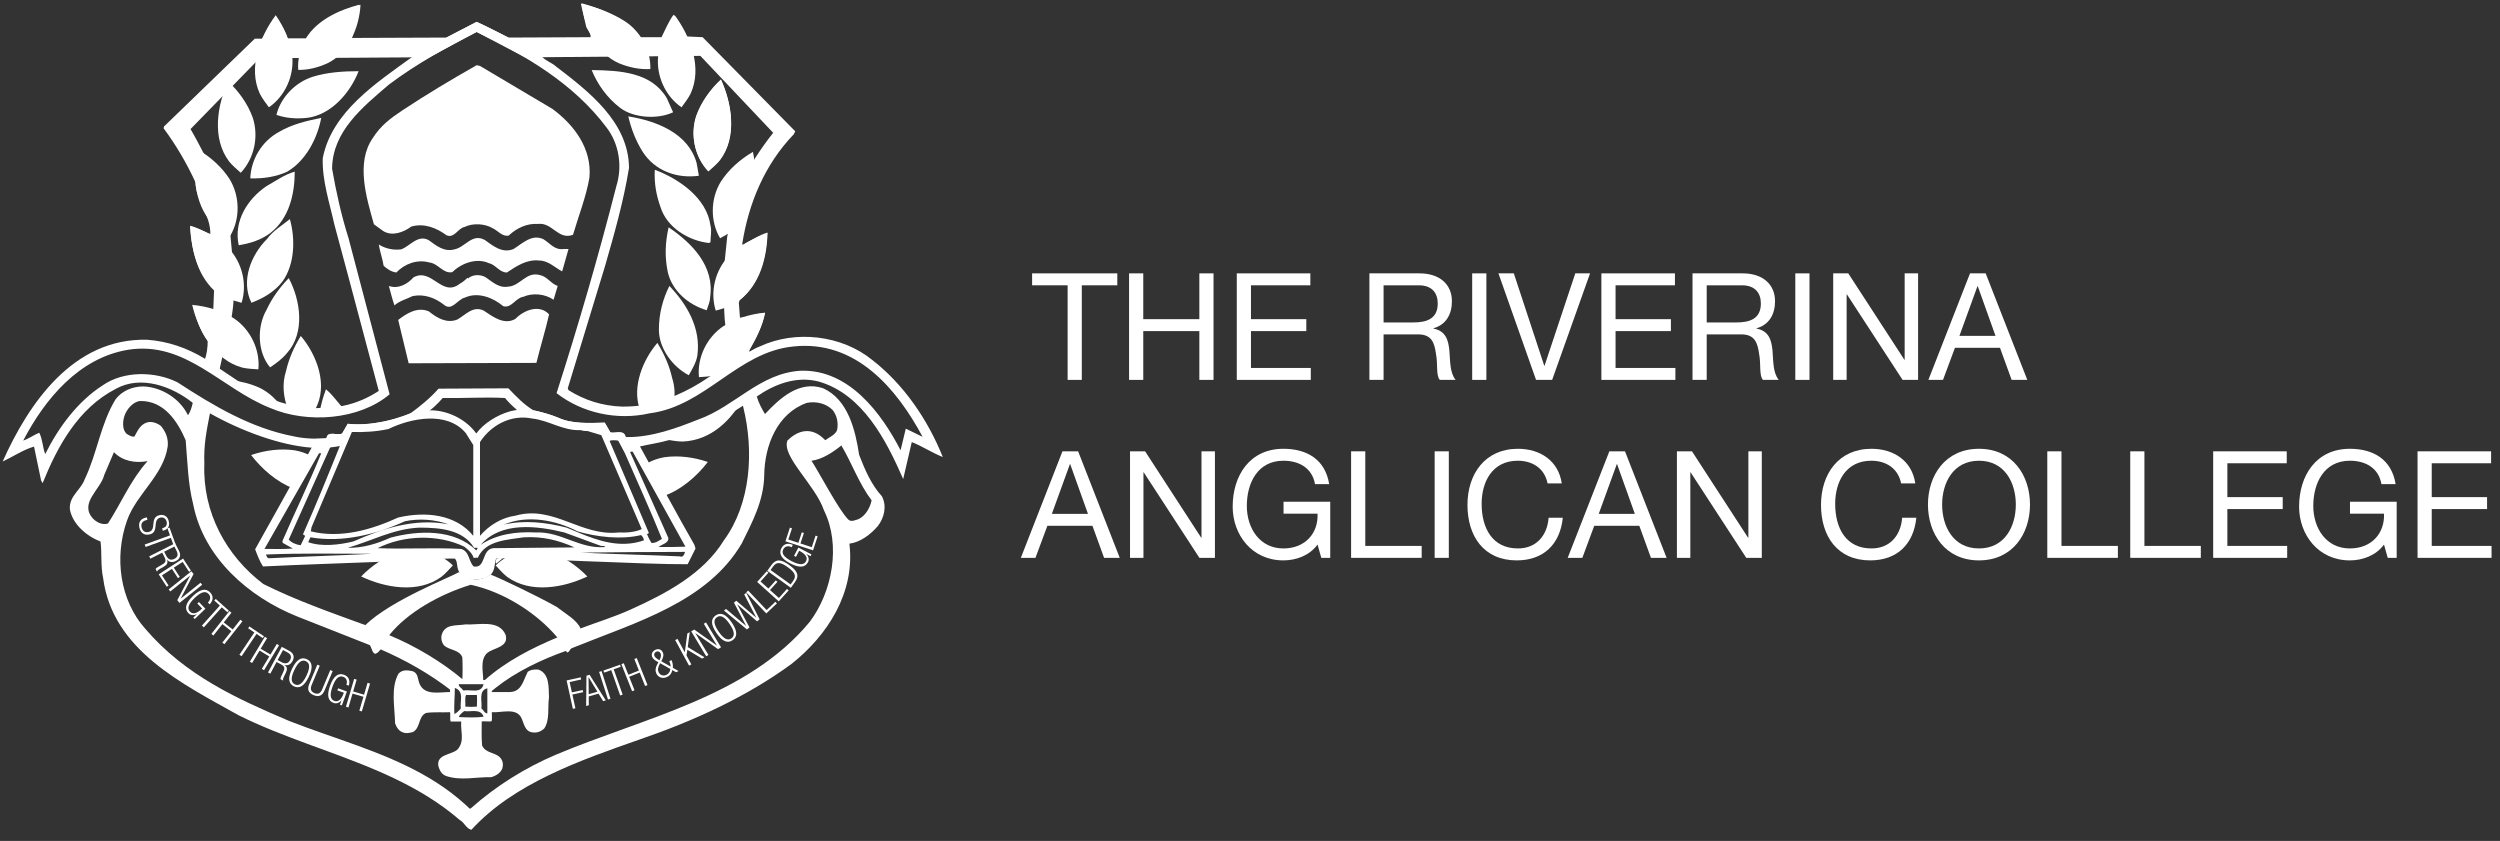
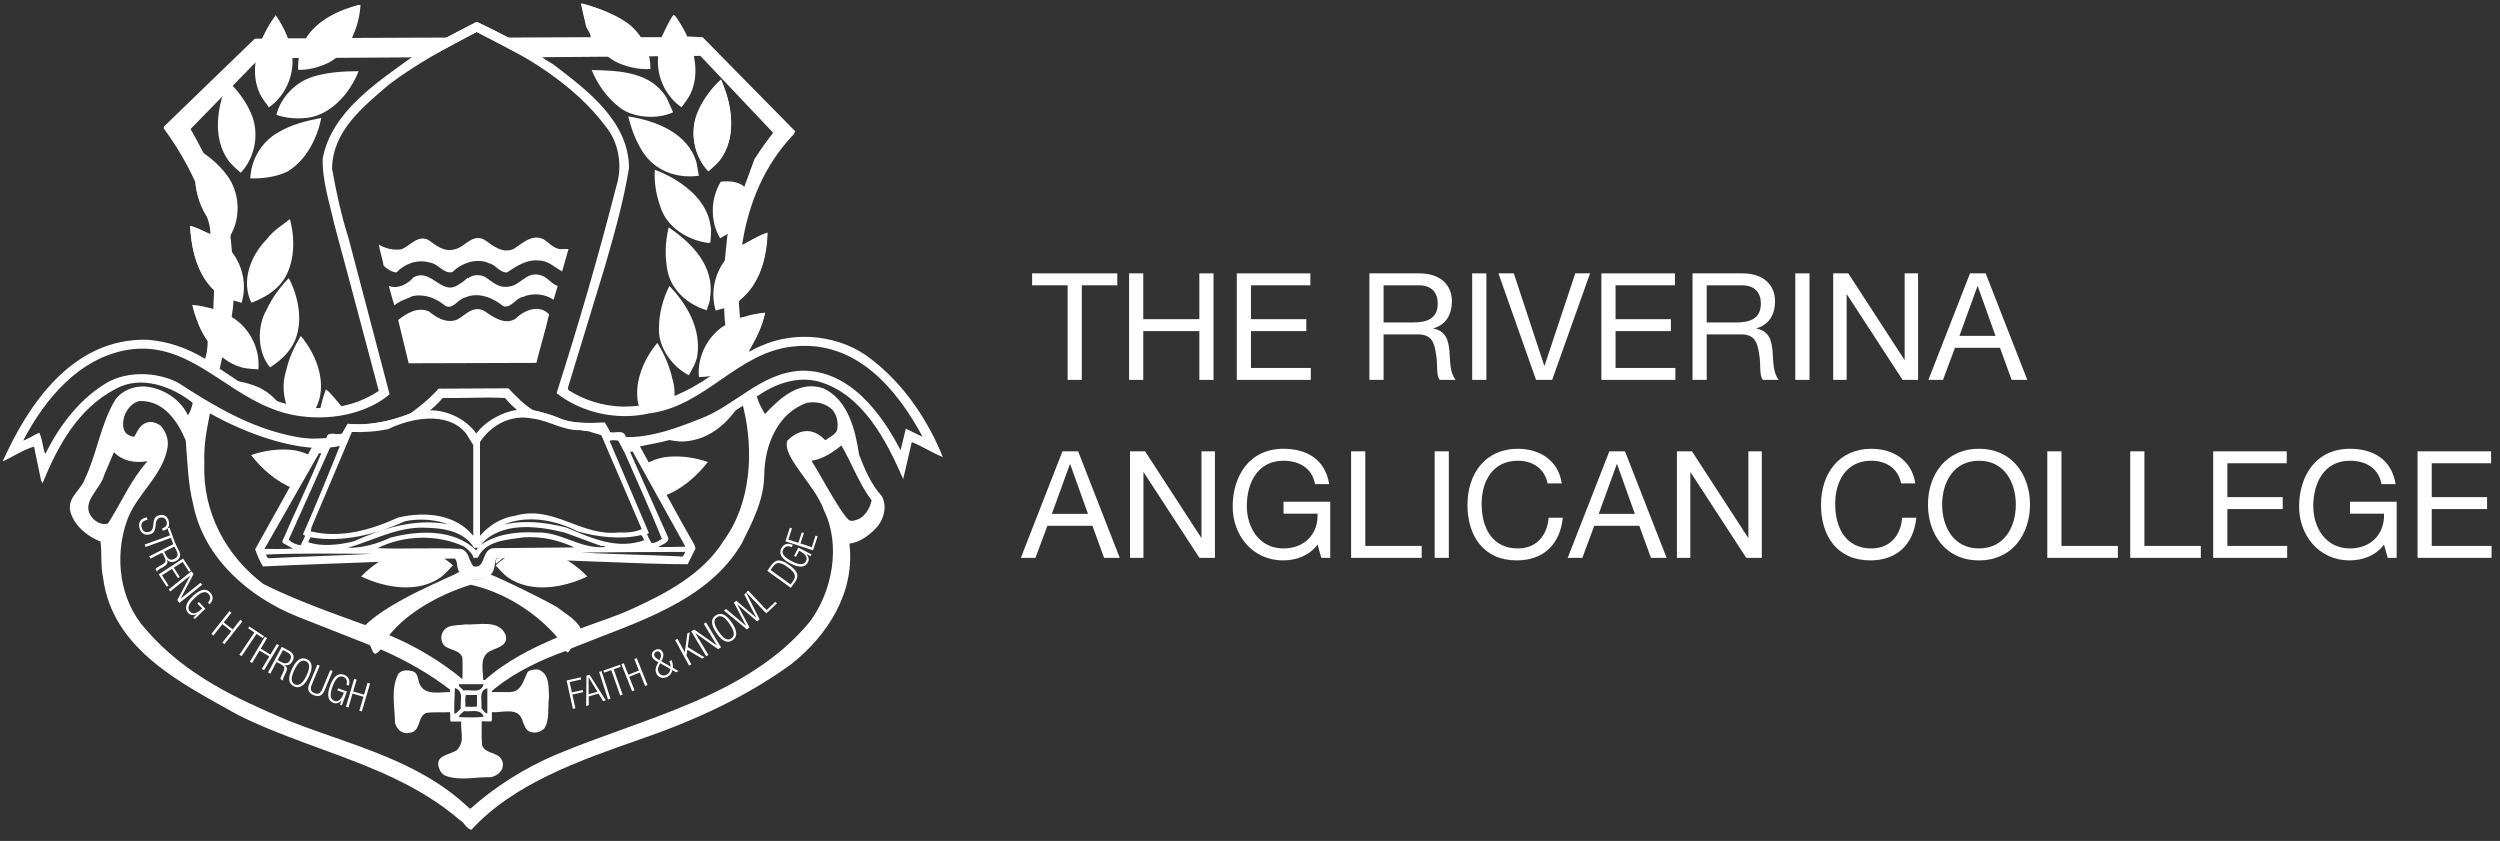
<svg xmlns="http://www.w3.org/2000/svg" width="220px" height="74px" viewBox="0 0 220 74" version="1.1">
  <rect x="0" y="0" width="220" height="74" fill="#333333" stroke="none" />
  <title>footer logo</title>
  <g id="footer-logo" stroke="none" stroke-width="1" fill="none" fill-rule="evenodd">
    <g id="logo-full-colour-copy">
      <g id="TRAC-Crest-White-Copy-2">
        <path d="M72.446,34.171 C74.615,35.156 75.272,37.819 75.602,40.021 C76.095,41.303 76.686,42.682 77.607,43.669 C78.067,44.557 77.804,45.575 77.245,46.299 C76.621,47.022 75.733,47.712 74.747,47.844 C75.272,52.15 72.808,55.928 69.652,58.427 C65.708,61.32 61.008,63.456 56.308,65.067 C51.048,66.908 45.197,68.945 41.484,73.021 C41.023,72.923 40.859,72.363 40.465,72.167 C36.909,69.092 32.568,67.481 28.237,65.895 L27.001,65.441 C24.944,64.682 22.906,63.897 20.973,62.93 C16.109,60.203 9.897,57.211 9.075,50.867 C8.845,49.815 8.976,48.632 8.845,47.647 C7.661,47.219 6.379,46.134 6.149,44.82 C6.094,44.172 6.403,43.723 6.748,43.278 L6.979,42.98 C7.171,42.728 7.351,42.465 7.464,42.157 C8.549,39.889 8.845,37.325 10.159,35.156 C10.719,34.401 11.638,34.006 12.625,34.006 C14.235,34.071 15.846,35.09 16.536,36.536 C16.766,36.24 16.865,35.845 16.964,35.452 L17.058,35.068 L18.557,35.997 L18.475,36.372 C18.179,37.917 17.917,39.133 17.982,40.81 C17.818,45.116 19.922,48.928 23.176,51.393 C26.068,52.84 29.092,53.892 32.149,55.009 L34.253,55.897 C36.554,56.85 38.854,58.229 40.662,59.743 L42.634,59.873 C44.507,58.198 46.775,57.047 49.044,56.093 L51.081,55.304 C52.561,54.746 54.072,54.286 55.518,53.629 C58.576,52.249 61.896,50.505 63.703,47.548 C66.069,44.327 66.365,39.725 65.412,35.845 L65.248,35.13 L66.492,34.366 C66.525,34.534 66.559,34.709 66.596,34.893 C66.76,35.452 67.023,35.945 67.319,36.437 C68.601,35.058 70.343,33.447 72.446,34.171 Z M12.329,35.288 C11.704,35.353 11.146,36.011 10.949,36.602 C10.784,37.096 10.751,37.819 11.146,38.18 C11.343,38.293 11.54,38.43 11.737,38.425 L11.835,38.41 L11.978,38.14 C12.193,37.737 12.43,37.355 12.888,37.194 C13.315,37.03 13.841,37.227 14.169,37.49 C14.564,37.982 14.827,38.542 14.761,39.265 C14.4,41.829 12,43.471 11.178,45.806 C10.028,49.059 10.554,52.84 12.789,55.338 C16.306,59.446 20.907,61.516 25.476,63.456 C26.468,63.845 27.478,64.206 28.492,64.563 L30.015,65.097 C33.916,66.471 37.793,67.942 40.931,70.785 L41.319,71.148 L41.418,71.148 C43.621,69.176 46.217,67.564 48.912,66.415 C56.637,63.16 65.807,61.32 71.263,54.713 C73.236,52.083 74.024,47.975 72.512,44.918 C71.756,42.682 68.765,40.166 69.291,38.772 C70.239,37.833 71.452,37.504 72.621,38.738 C72.982,38.475 73.498,38.279 73.662,37.851 C73.794,37.227 73.662,36.57 73.268,36.076 C72.71,35.518 71.854,35.288 71,35.452 C68.403,36.372 67.286,39.199 67.253,41.796 C67.22,44.064 66.202,45.937 65.28,47.811 C62.26,52.985 55.94,54.765 50.59,56.932 L50.227,57.08 L49.963,57.408 L49.8,57.277 C47.652,58.044 45.401,59.106 43.587,60.553 L43.205,60.87 L43.172,59.986 L39.664,59.986 L39.664,60.731 C37.79,59.286 35.699,58.099 33.496,57.145 C33.198,56.996 33.225,57.444 33.034,57.502 L32.97,57.507 L32.577,56.784 L26.167,54.254 C21.894,52.543 17.917,49.092 16.996,44.359 C16.536,42.551 16.503,40.645 16.339,38.738 C15.616,37.062 14.433,35.255 12.329,35.288 Z M10.028,39.791 L9.173,41.796 C8.845,43.11 6.938,44.261 8.187,45.642 C8.483,45.937 8.976,46.233 9.502,46.069 C10.652,44.293 11.507,42.223 12.986,40.58 C11.902,40.777 10.784,40.58 10.028,39.791 Z M74.04,39.201 C73.349,39.76 72.397,40.416 71.411,40.548 C72.109,41.61 73.801,44.868 74.641,45.709 C74.811,45.88 75.058,45.859 75.256,45.775 C76.044,45.611 76.538,44.789 76.703,44.033 C75.585,42.554 74.96,40.745 74.04,39.201 Z M51.114,0.315 C53.086,0.775 55.026,1.662 56.341,3.272 L58.214,3.272 C58.543,2.616 58.838,1.893 59.266,1.301 C59.759,1.826 60.055,2.583 60.416,3.207 L61.83,3.272 L69.982,11.556 L69.85,11.818 C67.286,14.482 65.872,17.9 65.314,21.483 L65.38,21.548 C66.069,21.187 66.76,20.693 67.548,20.463 C67.483,22.699 66.891,25 65.083,26.413 L65.018,26.643 L65.117,27.958 C65.675,27.958 66.202,27.727 66.76,27.629 L67.319,27.53 C67.121,28.714 66.497,29.798 65.938,30.85 C65.965,31.055 65.991,31.291 66.032,31.601 L64.613,32.364 L64.432,31.573 C64.103,30.916 64.021,29.765 63.835,28.647 C63.649,27.53 63.693,23.85 63.769,23.028 C63.845,22.205 63.939,21.302 63.999,20.792 C64.027,20.557 64.54,19.09 65.085,17.578 L65.267,17.073 C65.843,15.482 66.398,13.989 66.398,13.989 C66.891,13.232 67.483,12.378 68.041,11.688 L61.632,4.917 L46.205,5.047 L41.945,2.812 L37.778,5.04 L36.224,5.047 C35.273,5.062 32.768,5.076 30.18,5.087 L29.316,5.091 C26.871,5.101 24.497,5.108 23.434,5.112 L23.187,5.112 C23.151,5.112 23.118,5.113 23.087,5.113 L22.853,5.113 L16.766,11.358 C16.766,11.358 20.47,17.604 20.283,20.792 L20.288,20.836 C20.313,21.081 20.436,22.313 20.516,23.617 L20.542,24.079 C20.59,25.004 20.608,25.91 20.546,26.478 C20.546,26.906 20.305,29.025 19.527,31.573 L19.262,32.78 L17.935,31.926 C17.959,31.839 17.983,31.754 18.005,31.673 C18.203,31.213 18.278,30.522 18.278,29.996 C17.588,29.075 17.259,28.024 16.996,26.939 L18.672,27.235 L18.771,27.202 L18.837,25.558 C17.292,24.079 16.865,21.942 16.733,19.872 C17.325,20.003 17.917,20.365 18.508,20.595 C18.541,18.918 17.259,17.735 17.194,16.027 C16.438,14.382 15.517,12.805 14.4,11.293 L14.433,11.13 L22.42,3.405 L23.077,3.405 L24.227,1.465 C24.655,2.023 25.082,2.681 25.312,3.371 L26.922,3.371 C27.909,1.761 29.848,0.873 31.623,0.413 C31.491,1.432 31.228,2.419 30.965,3.339 L39.281,3.306 L41.944,1.925 C42.897,2.353 43.817,2.846 44.738,3.306 L51.969,3.272 C52.035,2.879 51.574,2.583 51.542,2.156 L51.114,0.315 Z" id="Combined-Shape" fill="#FFFFFF" />
        <path d="M62.917,33.035 C62.461,33.139 61.949,33.156 61.507,33.189 C61.338,31.477 62.191,29.683 63.661,28.701 C64.724,28.03 66.033,27.631 67.33,27.515 C66.792,29.761 65.387,32.373 62.917,33.035" id="Fill-30" fill="#FFFFFF" />
        <path d="M58.657,38.69 C59.481,37.728 60.244,37.728 61.895,37.102 C63.083,36.682 64.85,35.48 65.513,34.804 C64.488,36.872 62.621,38.762 60.065,38.856 C59.598,38.855 59.093,38.757 58.657,38.69 Z" id="Fill-31" fill="#FFFFFF" />
        <path d="M59.308,35.386 C59.414,34.671 59.368,33.936 59.154,33.283 C58.897,32.151 58.444,31.143 57.848,30.173 C56.59,31.651 55.602,34 56.297,35.997 C56.339,36.119 57.078,35.965 57.848,35.894 C58.519,35.832 59.232,35.903 59.308,35.386 Z" id="Fill-32" fill="#FFFFFF" />
        <path d="M24.891,36.016 C24.42,35.235 23.734,34.575 22.907,34.157 C22.153,33.8 21.308,33.576 20.444,33.477" id="Fill-34" fill="#FFFFFF" />
        <path d="M25.38,36.068 C24.912,35.01 24.818,33.734 25.164,32.675 C25.421,31.542 25.874,30.535 26.47,29.565 C27.871,31.209 28.937,33.938 27.717,36.054 C27.437,36.619 25.648,36.674 25.38,36.068 Z" id="Fill-35" fill="#FFFFFF" />
        <path d="M28.13,36.261 C28.248,35.578 28.438,34.917 28.684,34.259 C29.296,34.748 29.761,35.486 30.367,36.107 C30.517,36.261 28.056,36.685 28.13,36.261 Z" id="Fill-36" fill="#FFFFFF" />
        <path d="M41.944,1.925 C42.897,2.353 43.817,2.846 44.738,3.306 L47.696,4.982 C47.992,5.345 48.551,5.508 48.912,5.836 C51.739,8.006 55.321,10.702 55.354,14.777 C54.861,17.769 54.072,20.53 53.251,23.389 L49.963,34.171 L50.03,34.334 C51.443,35.222 52.988,35.715 54.73,35.781 L54.773,35.781 C54.94,35.782 55.566,35.779 56.11,35.715 C57.556,35.573 58.598,35.298 59.397,34.827 C60.416,34.401 61.435,33.841 62.389,33.184 C62.389,33.184 65.938,30.806 66.858,30.489 C70.014,29.01 74.089,29.502 76.752,31.673 C79.513,33.809 81.65,36.931 82.965,40.218 C82.044,39.856 81.156,39.265 80.236,38.903 L79.48,42.157 C78.001,38.772 75.93,34.696 72.053,33.578 C70.047,33.052 68.108,33.841 66.596,34.893 L65.314,35.747 L64.426,36.307 C63.09,37.27 61.227,38.037 58.838,38.738 C58.049,38.97 57.097,39.101 56.275,39.298 L45.494,36.076 C45.1,35.747 44.705,35.353 44.442,35.024 C42.536,34.926 40.892,35.058 38.952,35.024 C38.952,35.024 38.434,35.66 37.836,36.109 C37.722,36.246 37.49,36.442 37.105,36.646 C36.518,36.958 34.454,37.336 30.914,37.779 C30.719,38.671 30.47,39.146 30.166,39.206 C29.156,39.403 28.201,39.489 27.415,39.396 C24.653,39.192 21.203,37.917 18.475,36.372 L16.964,35.452 C15.188,34.038 12.427,32.954 10.159,34.235 C6.872,35.945 5.064,39.265 3.75,42.52 L3.618,42.288 L2.994,39.298 C2.008,39.594 1.154,40.185 0.233,40.613 C2.501,35.55 6.412,29.733 12.953,29.898 C14.761,30.028 16.47,30.621 17.982,31.54 L21.17,33.677 C21.17,33.677 23.756,35.189 24.906,35.463 C26.112,35.792 26.769,35.956 27.909,35.912 C27.975,35.879 29.179,35.956 30.177,35.715 C31.327,35.486 32.379,35.024 33.332,34.401 L30.735,24.638 L29.42,19.74 C29.026,17.932 28.336,15.894 28.402,13.922 C29.19,9.846 33.135,7.283 36.224,5.047 L39.281,3.306 L41.944,1.925 Z M41.944,2.812 C39.249,4.194 36.619,5.64 34.22,7.447 C31.919,9.419 29.257,11.556 29.223,14.843 C29.585,16.913 30.045,18.985 30.67,20.956 L30.67,20.956 L34.285,34.696 C31.623,36.963 27.021,37.293 23.8,35.912 C19.461,34.203 16.339,29.963 11.244,30.784 C6.938,31.508 3.947,35.123 2.041,38.772 C2.534,38.608 2.961,38.279 3.454,38.081 C3.75,38.64 3.75,39.396 3.98,39.954 C5.163,37.588 6.84,35.321 9.042,33.907 C10.883,32.625 13.643,32.659 15.616,33.643 C18.804,35.715 22.091,37.686 25.904,38.41 C26.791,38.608 27.876,38.64 28.731,38.575 C28.829,37.851 29.683,38.377 30.111,38.147 L30.111,38.147 L30.604,37.293 C32.577,37.523 34.384,37.03 36.126,36.372 C37.013,35.715 37.836,35.058 38.591,34.203 L38.591,34.203 L44.738,34.171 C45.461,34.926 46.086,35.584 46.94,36.109 C47.696,36.273 48.452,36.471 49.142,36.767 C50.358,37.325 51.87,37.227 53.218,37.194 L53.218,37.194 L53.711,38.048 C54.106,38.18 54.927,37.753 55.059,38.476 C57.425,38.476 59.496,37.686 61.501,36.898 C64.689,35.747 66.891,32.822 70.474,32.625 C74.715,32.494 77.574,36.372 79.251,39.626 L79.251,39.626 L79.71,37.72 L81.189,38.442 C78.921,34.203 75.306,29.898 69.817,30.489 C64.887,30.982 62.092,35.747 57.163,36.372 C54.303,37.03 51.213,36.339 48.978,34.598 C50.917,28.549 52.659,22.567 54.237,16.388 C54.796,14.613 54.468,12.64 53.382,11.228 C50.456,7.316 46.183,4.851 41.944,2.812 Z" id="Combined-Shape" fill="#FFFFFF" />
-         <path d="M48.616,9.585 C50.523,10.997 52.1,13.068 51.87,15.631 C51.574,17.341 50.917,18.985 50.424,20.661 C49.109,21.153 48.616,19.543 47.334,19.707 C46.381,19.641 45.461,20.069 44.771,20.727 C44.211,20.858 43.817,20.3 43.39,20.103 C42.7,19.674 41.615,19.609 40.892,19.97 C40.301,20.069 39.972,21.023 39.281,20.693 C38.427,20.069 37.342,19.609 36.192,19.938 C35.535,20.43 34.515,20.825 33.726,20.332 L32.905,19.74 C32.248,17.406 31.294,14.317 32.806,12.147 C33.496,11.063 34.318,10.439 35.403,9.716 C37.539,8.302 39.741,6.987 41.944,5.738 L42.239,5.804 L48.616,9.585" id="Fill-39" fill="#FFFFFF" />
        <path d="M58.674,8.631 L59.233,9.879 C57.852,10.537 55.716,10.372 54.565,9.485 C53.415,8.597 52.593,7.447 52.068,6.166 C54.599,6.198 57.326,6.363 58.674,8.631" id="Fill-40" fill="#FFFFFF" />
        <path d="M31.557,6.264 C30.834,8.138 29.158,10.109 27.021,10.372 C26.068,10.471 25.18,10.406 24.326,10.109 C24.688,8.597 25.97,7.25 27.514,6.757 C28.763,6.363 30.21,6.264 31.557,6.264" id="Fill-41" fill="#FFFFFF" />
        <path d="M31.724,0.419 C31.629,2.361 30.687,4.682 28.803,5.573 C27.957,5.954 27.121,6.162 26.246,6.151 C26.119,4.651 26.887,3.023 28.158,2.101 C29.186,1.359 30.485,0.829 31.724,0.419" id="Fill-42" fill="#FFFFFF" />
        <path d="M63.342,14.055 C63.046,14.415 62.652,14.744 62.323,15.041 C61.139,13.791 60.713,11.852 61.271,10.176 C61.699,8.993 62.487,7.874 63.441,6.987 C64.394,9.091 64.887,12.016 63.342,14.055" id="Fill-43" fill="#FFFFFF" />
        <path d="M20.166,14.218 C20.462,14.579 20.857,14.908 21.186,15.204 C22.369,13.955 22.796,12.016 22.237,10.34 C21.81,9.156 21.021,8.039 20.068,7.152 C19.115,9.255 18.622,12.181 20.166,14.218" id="Fill-44" fill="#FFFFFF" />
        <path d="M22.873,8.264 C23.086,8.68 23.402,9.085 23.662,9.443 C25.081,8.47 25.906,6.665 25.714,4.909 C25.545,3.662 25.009,2.404 24.264,1.335 C22.889,3.191 21.792,5.946 22.873,8.264" id="Fill-45" fill="#FFFFFF" />
        <path d="M19.055,20.003 C19.424,20.288 19.882,20.52 20.269,20.735 C21.142,19.252 21.124,17.266 20.203,15.758 C19.522,14.701 18.503,13.788 17.375,13.137 C16.918,15.401 17.092,18.363 19.055,20.003" id="Fill-46" fill="#FFFFFF" />
        <path d="M19.909,26.204 C20.333,26.4 20.831,26.524 21.256,26.647 C21.776,25.007 21.315,23.076 20.081,21.811 C19.18,20.933 17.983,20.271 16.738,19.888 C16.798,22.197 17.63,25.044 19.909,26.204" id="Fill-47" fill="#FFFFFF" />
        <path d="M21.326,32.35 C21.782,32.455 22.295,32.473 22.736,32.504 C22.904,30.793 22.052,28.998 20.583,28.016 C19.519,27.345 18.211,26.945 16.913,26.83 C17.451,29.076 18.856,31.689 21.326,32.35" id="Fill-48" fill="#FFFFFF" />
        <path d="M27.441,40.157 C26.973,39.9 26.462,39.718 25.93,39.628 C24.684,39.448 23.327,39.62 22.097,40.045 C23.018,41.24 24.34,42.426 25.85,42.992" id="Fill-49" fill="#FFFFFF" />
        <path d="M56.833,40.829 C57.332,40.539 57.882,40.333 58.457,40.236 C59.702,40.057 61.059,40.23 62.29,40.654 C61.321,41.912 59.908,43.16 58.298,43.685 C57.922,43.808 57.873,43.085 57.473,42.39 C57.097,41.734 56.343,41.115 56.833,40.829 Z" id="Fill-50" fill="#FFFFFF" />
        <path d="M38.848,50.756 C39.215,50.466 39.55,50.078 39.852,49.755 C38.624,48.549 36.692,48.088 35.007,48.617 C33.815,49.023 32.685,49.793 31.781,50.73 C33.866,51.72 36.782,52.265 38.848,50.756" id="Fill-51" fill="#FFFFFF" />
        <path d="M44.619,50.756 C44.252,50.466 43.917,50.078 43.615,49.755 C44.843,48.549 46.775,48.088 48.46,48.617 C49.651,49.023 50.783,49.793 51.686,50.73 C49.6,51.72 46.684,52.265 44.619,50.756" id="Fill-52" fill="#FFFFFF" />
        <path d="M61.304,14.35 L61.501,15.467 C59.562,15.73 57.622,15.041 56.538,13.331 C55.946,12.378 55.551,11.358 55.289,10.242 C57.754,10.636 60.581,11.721 61.304,14.35" id="Fill-53" fill="#FFFFFF" />
        <path d="M28.27,10.372 C27.909,12.246 26.89,14.153 25.279,15.105 C24.293,15.566 23.143,15.73 22.025,15.697 C22.091,14.021 23.044,12.41 24.589,11.589 C25.706,10.932 26.988,10.636 28.27,10.372" id="Fill-54" fill="#FFFFFF" />
        <path d="M62.52,19.839 C62.652,20.332 62.52,20.825 62.52,21.318 L62.389,21.384 C60.613,21.187 58.674,20.037 58.115,18.195 C57.754,17.177 57.556,16.125 57.622,14.941 C59.726,15.73 62.192,17.406 62.52,19.839" id="Fill-55" fill="#FFFFFF" />
-         <path d="M25.937,15.105 C25.937,17.078 25.444,19.214 23.8,20.496 C22.978,21.121 22.025,21.416 21.006,21.581 C20.546,19.444 21.795,17.505 23.439,16.388 C24.26,15.927 25.016,15.368 25.937,15.105" id="Fill-56" fill="#FFFFFF" />
        <path d="M24.885,24.737 C24.195,25.657 23.176,26.248 22.124,26.643 C21.17,24.703 22.091,22.436 23.504,21.023 C24.03,20.3 24.819,19.839 25.509,19.28 C26.002,21.054 25.937,23.225 24.885,24.737" id="Fill-57" fill="#FFFFFF" />
        <path d="M62.487,26.183 C62.487,26.578 62.29,26.939 62.192,27.3 C60.613,26.839 59.167,25.625 58.773,23.98 C58.477,22.6 58.543,21.318 58.838,20.003 C60.877,21.384 62.914,23.422 62.487,26.183" id="Fill-58" fill="#FFFFFF" />
        <path d="M49.635,21.91 L50.03,21.91 L49.47,23.882 C48.879,23.587 48.255,22.928 47.466,22.928 C46.348,22.797 45.461,23.422 44.606,23.98 C43.949,23.98 43.621,23.29 43.028,23.159 C41.944,22.666 40.596,23.159 39.808,23.948 C38.986,24.112 38.591,23.191 37.769,23.093 C36.685,22.797 35.6,23.225 34.877,23.98 C34.417,23.915 34.088,23.685 33.76,23.389 C33.661,22.765 33.431,22.14 33.332,21.515 C33.891,21.877 34.646,22.041 35.305,21.942 C36.06,21.679 36.75,20.628 37.704,21.121 C38.361,21.581 39.051,22.205 40.004,21.942 C40.958,21.745 41.549,20.496 42.667,21.121 C43.357,21.614 44.211,22.338 45.197,21.91 C45.987,21.416 46.809,20.563 47.827,21.054 C48.42,21.416 48.813,22.041 49.635,21.91" id="Fill-59" fill="#FFFFFF" />
        <path d="M49.077,25.164 L48.715,26.38 C47.959,25.854 46.874,25.755 46.052,26.117 C45.362,26.215 45,27.169 44.278,26.939 C43.423,26.215 42.075,25.657 40.925,26.183 C40.235,26.347 39.774,27.432 39.051,26.807 C38.296,26.215 37.342,25.854 36.323,26.051 C35.797,26.314 35.14,26.478 34.713,26.874 C34.515,26.314 34.384,25.755 34.22,25.164 C35.041,25.46 35.863,25 36.389,24.408 C37.999,23.52 38.887,26.215 40.465,24.966 C40.727,24.836 40.925,24.638 41.155,24.44 C41.155,24.474 41.188,24.474 41.188,24.506 C41.549,24.177 42.174,24.112 42.7,24.375 C43.292,24.77 43.883,25.361 44.672,25.229 C45.79,25.197 46.282,23.85 47.532,24.211 C48.156,24.342 48.485,24.966 49.077,25.164" id="Fill-60" fill="#FFFFFF" />
        <path d="M25.246,31.08 C24.852,31.573 24.26,32.001 23.767,32.329 C22.65,31.014 22.584,28.747 23.471,27.235 C23.964,26.183 24.622,25.295 25.41,24.474 C26.43,26.38 26.89,29.273 25.246,31.08" id="Fill-61" fill="#FFFFFF" />
        <path d="M51.197,0.29 C51.387,2.331 52.485,4.733 54.51,5.585 C55.418,5.946 56.308,6.128 57.229,6.075 C57.294,4.49 56.41,2.811 55.03,1.898 C53.914,1.164 52.52,0.665 51.197,0.29" id="Fill-62" fill="#FFFFFF" />
        <path d="M63.354,14.104 C63.058,14.465 62.663,14.795 62.336,15.09 C61.152,13.841 60.725,11.901 61.283,10.226 C61.71,9.042 62.499,7.926 63.452,7.037 C64.405,9.14 64.899,12.066 63.354,14.104" id="Fill-63" fill="#FFFFFF" />
        <path d="M60.762,8.264 C60.549,8.68 60.232,9.085 59.973,9.443 C58.553,8.47 57.727,6.665 57.921,4.909 C58.09,3.662 58.625,2.404 59.37,1.335 C60.745,3.191 61.843,5.946 60.762,8.264" id="Fill-64" fill="#FFFFFF" />
-         <path d="M64.58,20.231 C64.21,20.516 63.752,20.748 63.366,20.964 C62.492,19.48 62.51,17.495 63.431,15.987 C64.113,14.929 65.132,14.017 66.259,13.366 C66.717,15.629 66.542,18.591 64.58,20.231" id="Fill-65" fill="#FFFFFF" />
+         <path d="M64.58,20.231 C64.21,20.516 63.752,20.748 63.366,20.964 C62.492,19.48 62.51,17.495 63.431,15.987 C66.717,15.629 66.542,18.591 64.58,20.231" id="Fill-65" fill="#FFFFFF" />
        <path d="M64.334,26.889 C63.91,27.086 63.412,27.209 62.986,27.332 C62.467,25.692 62.928,23.761 64.162,22.495 C65.063,21.616 66.261,20.955 67.505,20.572 C67.445,22.881 66.614,25.729 64.334,26.889" id="Fill-66" fill="#FFFFFF" />
        <path d="M61.369,31.277 C61.271,31.902 60.909,32.494 60.613,33.02 C59.167,32.263 57.984,30.652 57.984,29.01 C57.984,27.629 58.313,26.347 58.905,25.164 C60.416,26.741 61.699,28.845 61.369,31.277" id="Fill-67" fill="#FFFFFF" />
        <path d="M48.32,27.662 C47.992,29.108 47.565,30.456 47.203,31.934 L35.962,31.968 L35.041,28.155 C35.765,27.596 36.718,26.972 37.736,27.399 C38.46,27.99 39.314,28.484 40.235,28.123 C40.958,27.727 41.615,26.874 42.568,27.333 C43.357,27.859 44.376,28.647 45.362,28.056 C46.086,27.3 47.466,26.741 48.32,27.662" id="Fill-68" fill="#FFFFFF" />
        <polyline id="Fill-69" fill="#FFFFFF" points="17.029 27.596 17.029 27.53 17.061 27.563 17.029 27.596" />
        <path d="M45.702,36.055 C46.297,36.006 46.647,36.069 46.94,36.109 C47.266,36.155 48.452,36.471 49.142,36.767 C50.358,37.325 51.87,37.227 53.218,37.194 L53.218,37.194 L53.711,38.048 C54.106,38.18 54.927,37.753 55.059,38.476 C55.329,38.476 55.596,38.465 55.858,38.446 C55.858,38.446 56.874,40.307 58.023,42.4 L58.301,42.906 C59.467,45.026 60.696,47.247 61.107,47.943 L61.107,47.943 L61.205,48.27 L60.515,49.652 C56.998,49.684 46.053,49.104 43.998,49.131 C43.505,48.993 43.615,49.46 43.522,49.815 C43.488,50.112 43.355,50.391 43.193,50.571 C42.553,51.13 40.93,51.193 40.399,50.342 C40.13,49.734 40.301,49.487 40.038,49.159 C39.741,49.092 33.069,49.454 33.069,49.454 C29.749,49.586 26.462,49.684 23.143,49.849 C22.847,49.388 22.65,48.863 22.452,48.337 C22.837,47.655 23.702,46.102 24.63,44.432 L24.91,43.928 C26.362,41.316 27.865,38.605 27.865,38.605 C28.168,38.606 28.461,38.595 28.731,38.575 C28.829,37.851 29.683,38.377 30.111,38.147 L30.111,38.147 L30.604,37.293 C32.577,37.523 35.276,36.835 36.126,36.372 C36.421,36.211 36.76,36.122 37.836,36.109 C39.306,36.083 40.866,36.836 41.756,37.941 L41.781,37.972 L41.781,37.972 L41.911,38.147 C42.571,37.238 43.788,36.5 44.878,36.2 L44.82,36.215 C44.882,36.198 44.944,36.182 45.007,36.167 L45.007,36.166 L45.245,36.117 L45.245,36.117 L45.494,36.076 L45.494,36.076 Z M50.556,48.172 C49.175,47.548 47.762,47.186 46.086,47.284 C44.606,47.514 42.732,47.548 42.042,49.092 C41.911,49.026 41.846,49.126 41.681,49.092 C41.549,48.665 41.188,48.37 40.859,48.107 C38.526,46.989 35.501,47.087 33.233,48.238 C35.567,48.337 38.131,48.172 40.563,48.304 C40.966,48.408 41.126,48.71 41.258,49.038 L41.354,49.287 C41.436,49.494 41.527,49.695 41.681,49.849 C42.799,50.046 42.338,48.337 43.423,48.238 L43.423,48.238 Z M32.74,48.732 C29.454,48.732 26.594,48.665 23.406,48.797 C23.414,48.814 23.421,48.831 23.428,48.849 L23.428,48.849 L23.468,48.959 C23.504,49.048 23.558,49.126 23.701,49.126 C26.857,48.961 29.749,48.895 32.74,48.732 Z M60.285,48.566 C56.965,48.566 54.237,48.598 51.114,48.632 C53.941,48.764 56.932,48.83 59.824,48.961 C60.121,49.092 60.219,48.764 60.285,48.566 Z M36.915,46.431 C34.614,46.529 32.675,47.614 30.604,48.204 C31.919,48.238 33.201,47.844 34.352,47.318 C36.816,46.66 39.972,46.529 41.911,48.436 C41.977,48.37 41.977,48.304 42.042,48.204 L42.042,48.204 L41.714,48.204 C40.761,46.628 38.789,46.431 36.915,46.431 Z M28.27,39.889 L28.073,39.889 L23.274,48.304 C24.129,48.304 24.951,48.337 25.772,48.27 L25.772,48.27 L24.885,47.777 L24.852,47.614 C25.97,45.017 27.218,42.486 28.27,39.889 L28.27,39.889 Z M49.668,46.858 C47.269,46.265 44.08,45.871 42.305,47.943 C43.653,47.022 45.395,46.759 47.17,46.858 C49.373,46.759 51.016,48.337 53.251,48.139 C53.152,47.975 53.054,48.073 52.889,48.041 L52.889,48.041 Z M55.683,39.758 C55.618,39.725 55.518,39.725 55.453,39.791 L55.453,39.791 L58.805,47.318 C58.905,47.777 58.214,47.909 57.951,48.139 C58.674,48.139 59.627,48.139 60.317,48.107 L60.317,48.107 Z M29.42,38.87 L29.026,39.429 L25.41,47.481 C25.64,47.745 26.068,47.943 26.462,47.975 L26.462,47.975 L26.857,47.154 L26.66,47.022 C27.843,44.359 28.96,41.598 30.045,38.903 L30.045,38.903 L29.42,38.87 Z M39.446,46.134 C38.296,45.707 36.849,45.609 35.633,45.871 C33.102,47.022 30.144,47.777 27.317,47.284 L27.317,47.284 L27.12,47.712 C28.336,48.139 29.881,47.943 31.097,47.647 C33.628,46.529 36.455,45.575 39.446,46.134 Z M50.819,46.759 C48.945,45.772 46.381,45.279 44.344,46.167 C46.151,45.74 48.058,45.97 49.865,46.431 C50.027,46.499 50.19,46.569 50.354,46.638 L50.354,46.638 L50.848,46.847 C52.671,47.606 54.611,48.271 56.669,47.548 C56.637,47.351 56.538,47.186 56.406,47.087 C54.665,47.514 52.495,47.252 50.819,46.759 Z M54.401,38.772 C54.138,38.738 53.81,38.707 53.645,38.805 L53.645,38.805 L57.097,46.89 C57.063,46.956 56.998,46.989 56.932,46.989 C57.031,47.252 57.163,47.514 57.326,47.777 C57.655,47.811 57.951,47.614 58.247,47.416 C57.228,44.885 56.078,42.387 54.993,39.889 L54.993,39.889 Z M46.841,36.832 C44.968,36.437 43.193,37.424 42.239,38.903 L42.239,38.903 L42.239,47.154 C43.028,46.233 44.146,45.542 45.362,45.378 C48.715,44.425 51.114,47.219 54.434,46.858 C55.19,46.89 55.913,46.825 56.472,46.562 L56.472,46.562 L52.725,37.851 C52.655,37.855 52.585,37.861 52.516,37.868 L52.516,37.868 L52.098,37.91 C51.752,37.942 51.41,37.954 51.081,37.851 C49.536,37.917 48.32,36.997 46.841,36.832 Z M40.991,38.114 C39.347,36.142 36.126,36.8 34.187,37.753 C33.135,37.982 32.05,38.048 30.965,38.016 L30.965,38.016 L27.415,46.397 L27.35,46.759 C30.012,47.416 32.74,46.594 35.041,45.542 C37.441,44.983 40.103,45.247 41.648,47.154 L41.648,47.154 L41.648,39.165 Z" id="Combined-Shape" fill="#FFFFFF" />
        <g id="Group-4" transform="translate(23.274, 34.987)" />
        <path d="M44.245,49.126 L43.686,49.586 C43.554,49.553 43.621,49.356 43.653,49.257 C43.752,49.026 44.047,49.126 44.245,49.126" id="Fill-91" fill="#FFFFFF" />
        <path d="M41.451,50.243 C41.254,50.21 40.925,50.112 40.925,49.782 L40.892,49.322 C40.958,49.652 41.188,49.98 41.451,50.243" id="Fill-92" fill="#FFFFFF" />
        <path d="M42.831,49.75 C42.799,49.98 42.667,50.112 42.47,50.177 C42.634,50.046 42.667,49.849 42.831,49.75" id="Fill-93" fill="#FFFFFF" />
        <path d="M40.399,50.342 C39.643,50.801 34.417,52.806 32.149,55.009 C32.149,55.009 31.901,55.096 32.577,56.784 C32.69,57.001 32.776,57.456 32.97,57.507 C33.165,57.559 33.346,57.329 33.496,57.145 C33.496,57.145 33.986,56.245 34.253,55.897 C35.824,53.915 38.657,52.313 41.418,51.46 C44.344,52.083 47.262,53.972 49.044,56.093 C49.315,56.311 49.8,57.277 49.8,57.277 C49.8,57.277 49.906,57.422 49.963,57.408 C50.021,57.393 50.105,57.258 50.227,57.08 C50.349,56.902 51.252,55.785 51.081,55.304 C50.809,54.588 49.701,53.958 48.978,53.399 C47.104,52.348 43.894,50.834 43.193,50.571 C42.218,51.13 41.451,51.185 40.399,50.342" id="Fill-94" fill="#FFFFFF" />
        <path d="M14.272,46.482 C14.58,46.415 14.733,46.229 14.666,45.925 C14.6,45.62 14.363,45.496 14.114,45.551 C13.369,45.716 14.045,46.837 13.167,47.031 C12.684,47.136 12.369,46.892 12.268,46.436 C12.165,45.966 12.36,45.652 12.85,45.543 L12.924,45.527 L12.973,45.752 L12.878,45.772 C12.56,45.842 12.383,46.058 12.456,46.386 C12.525,46.702 12.732,46.892 13.082,46.814 C13.825,46.651 13.134,45.532 14.04,45.332 C14.433,45.245 14.758,45.442 14.854,45.875 C14.957,46.342 14.766,46.608 14.322,46.706 L14.272,46.482" id="Fill-96" fill="#FFFFFF" />
        <polyline id="Fill-97" fill="#FFFFFF" points="14.959 47.113 14.735 46.493 14.917 46.427 15.444 47.883 15.261 47.948 15.037 47.329 12.813 48.133 12.735 47.918 14.959 47.113" />
        <path d="M14.449,48.549 L14.627,48.9 C14.79,49.223 15.032,49.336 15.332,49.185 C15.61,49.045 15.72,48.841 15.533,48.47 L15.344,48.096 L14.449,48.549 Z M15.413,47.805 L15.757,48.486 C15.949,48.865 15.838,49.186 15.483,49.365 C15.208,49.504 14.908,49.52 14.697,49.246 L14.691,49.248 C14.809,49.546 14.694,49.724 14.347,49.911 L14.102,50.043 C13.979,50.11 13.863,50.183 13.815,50.309 L13.694,50.07 C13.75,49.982 13.862,49.912 13.983,49.848 L14.171,49.743 C14.567,49.528 14.658,49.39 14.472,49.022 L14.277,48.637 L13.235,49.162 L13.132,48.958 L15.413,47.805 L15.413,47.805 Z" id="Fill-98" fill="#FFFFFF" />
        <polyline id="Fill-99" fill="#FFFFFF" points="16.111 49.15 16.802 50.215 16.639 50.32 16.074 49.448 15.292 49.956 15.821 50.769 15.659 50.874 15.13 50.06 14.253 50.63 14.836 51.529 14.674 51.634 13.966 50.543 16.111 49.15" />
        <polyline id="Fill-100" fill="#FFFFFF" points="16.842 50.27 17.034 50.512 15.903 52.667 15.908 52.673 17.649 51.282 17.792 51.461 15.794 53.058 15.601 52.817 16.731 50.661 16.727 50.656 14.986 52.047 14.843 51.869 16.842 50.27" />
        <path d="M17.366,53.112 L17.505,52.976 L18.075,53.569 L17.135,54.474 L17.011,54.345 L17.315,54.051 L17.31,54.047 C17.051,54.186 16.76,54.147 16.584,53.964 C16.22,53.588 16.308,53.094 16.969,52.457 C17.631,51.82 18.127,51.751 18.49,52.128 C18.828,52.48 18.75,52.858 18.452,53.184 L18.293,53.02 C18.515,52.806 18.585,52.505 18.35,52.263 C18.097,51.999 17.725,52.048 17.129,52.622 C16.532,53.198 16.469,53.566 16.723,53.83 C16.962,54.077 17.316,54.001 17.747,53.586 L17.786,53.549 L17.366,53.112" id="Fill-101" fill="#FFFFFF" />
-         <polyline id="Fill-102" fill="#FFFFFF" points="19.348 53.29 18.857 52.849 18.986 52.706 20.139 53.739 20.01 53.883 19.519 53.443 17.94 55.205 17.769 55.051 19.348 53.29" />
        <polyline id="Fill-103" fill="#FFFFFF" points="20.357 55.545 19.572 54.924 18.781 55.926 18.601 55.785 20.187 53.776 20.368 53.918 19.692 54.773 20.477 55.393 21.152 54.538 21.333 54.68 19.746 56.688 19.566 56.547 20.357 55.545" />
        <polyline id="Fill-104" fill="#FFFFFF" points="22.384 55.656 21.837 55.289 21.945 55.128 23.23 55.991 23.122 56.152 22.575 55.784 21.257 57.748 21.067 57.62 22.384 55.656" />
        <polyline id="Fill-105" fill="#FFFFFF" points="23.698 57.768 22.842 57.253 22.184 58.346 21.988 58.228 23.306 56.036 23.503 56.155 22.941 57.088 23.798 57.603 24.359 56.669 24.556 56.787 23.238 58.978 23.041 58.861 23.698 57.768" />
        <path d="M24.431,58.086 L24.779,58.271 C25.097,58.444 25.361,58.398 25.52,58.101 C25.668,57.827 25.641,57.598 25.275,57.4 L24.906,57.202 L24.431,58.086 Z M24.795,56.923 L25.467,57.283 C25.842,57.486 25.936,57.812 25.748,58.162 C25.601,58.433 25.364,58.619 25.034,58.514 L25.031,58.521 C25.298,58.697 25.306,58.909 25.129,59.261 L25.003,59.511 C24.94,59.635 24.888,59.761 24.919,59.893 L24.683,59.766 C24.678,59.661 24.731,59.539 24.792,59.418 L24.888,59.225 C25.089,58.821 25.084,58.655 24.721,58.461 L24.339,58.255 L23.787,59.284 L23.585,59.176 L24.795,56.923 L24.795,56.923 Z" id="Fill-106" fill="#FFFFFF" />
        <path d="M25.95,60.225 C26.28,60.382 26.611,60.205 26.968,59.459 C27.324,58.711 27.254,58.344 26.923,58.186 C26.594,58.029 26.263,58.205 25.906,58.953 C25.55,59.699 25.62,60.066 25.95,60.225 Z M27.007,58.011 C27.479,58.238 27.57,58.729 27.174,59.557 C26.779,60.386 26.339,60.624 25.867,60.399 C25.395,60.173 25.303,59.682 25.699,58.854 C26.095,58.025 26.534,57.787 27.007,58.011 L27.007,58.011 Z" id="Fill-107" fill="#FFFFFF" />
        <path d="M27.926,58.49 L28.138,58.579 L27.428,60.275 C27.28,60.627 27.36,60.864 27.67,60.994 C27.982,61.124 28.205,61.016 28.353,60.661 L29.063,58.967 L29.275,59.055 L28.564,60.754 C28.356,61.25 28.029,61.354 27.596,61.172 C27.162,60.991 27.007,60.686 27.215,60.189 L27.926,58.49" id="Fill-108" fill="#FFFFFF" />
        <path d="M29.69,60.754 L29.756,60.571 L30.528,60.851 L30.084,62.077 L29.915,62.016 L30.059,61.619 L30.052,61.616 C29.882,61.855 29.604,61.95 29.365,61.863 C28.873,61.685 28.734,61.205 29.046,60.341 C29.359,59.479 29.772,59.199 30.264,59.376 C30.723,59.541 30.82,59.916 30.697,60.34 L30.481,60.262 C30.586,59.972 30.515,59.671 30.199,59.558 C29.855,59.433 29.543,59.642 29.262,60.419 C28.98,61.199 29.087,61.556 29.431,61.681 C29.754,61.799 30.038,61.572 30.241,61.01 L30.26,60.959 L29.69,60.754" id="Fill-109" fill="#FFFFFF" />
        <polyline id="Fill-110" fill="#FFFFFF" points="31.982 61.318 31.024 61.035 30.663 62.259 30.443 62.194 31.166 59.741 31.386 59.806 31.078 60.85 32.037 61.133 32.344 60.088 32.565 60.153 31.841 62.606 31.621 62.541 31.982 61.318" />
        <polyline id="Fill-111" fill="#FFFFFF" points="49.861 59.879 51.1 59.605 51.142 59.795 50.126 60.02 50.327 60.93 51.275 60.72 51.318 60.909 50.369 61.118 50.637 62.329 50.412 62.379 49.861 59.879" />
        <path d="M52.571,60.869 L51.798,59.592 L51.792,59.594 L51.806,61.087 L52.571,60.869 Z M51.609,59.461 L51.884,59.381 L53.309,61.635 L53.075,61.701 L52.672,61.042 L51.81,61.286 L51.814,62.061 L51.58,62.127 L51.609,59.461 L51.609,59.461 Z" id="Fill-112" fill="#FFFFFF" />
        <polyline id="Fill-113" fill="#FFFFFF" points="52.72 59.127 52.939 59.056 53.723 61.491 53.505 61.561 52.72 59.127" />
        <polyline id="Fill-114" fill="#FFFFFF" points="53.789 58.971 53.166 59.191 53.102 59.008 54.562 58.493 54.627 58.676 54.005 58.895 54.793 61.126 54.576 61.203 53.789 58.971" />
        <polyline id="Fill-115" fill="#FFFFFF" points="56.296 59.187 55.367 59.555 55.838 60.741 55.625 60.827 54.68 58.448 54.892 58.364 55.295 59.376 56.224 59.006 55.822 57.993 56.034 57.91 56.981 60.287 56.768 60.372 56.296 59.187" />
        <path d="M58.095,58.363 C57.873,58.743 57.871,58.966 57.956,59.148 C58.084,59.423 58.385,59.509 58.641,59.389 C58.829,59.301 58.984,59.09 58.991,58.87 L58.095,58.363 Z M58.034,58.104 C58.199,57.789 58.184,57.614 58.125,57.488 C58.055,57.338 57.89,57.281 57.74,57.35 C57.588,57.422 57.527,57.585 57.596,57.735 C57.653,57.858 57.822,57.988 58.034,58.104 Z M59.161,58.968 C59.121,59.224 58.979,59.444 58.693,59.577 C58.294,59.764 57.917,59.607 57.758,59.267 C57.645,59.023 57.678,58.775 57.814,58.514 L57.937,58.278 C57.671,58.139 57.49,58.013 57.404,57.832 C57.274,57.552 57.422,57.301 57.678,57.182 C57.948,57.056 58.203,57.146 58.323,57.404 C58.41,57.591 58.415,57.803 58.193,58.191 L59.019,58.658 C59.011,58.488 58.962,58.325 58.899,58.181 L59.094,58.091 C59.188,58.291 59.23,58.532 59.212,58.766 L59.716,59.053 L59.496,59.155 L59.161,58.968 L59.161,58.968 Z" id="Fill-116" fill="#FFFFFF" />
        <polyline id="Fill-117" fill="#FFFFFF" points="59.417 56.328 59.618 56.218 60.258 57.397 60.265 57.393 60.485 55.748 60.699 55.632 60.522 56.944 61.996 57.84 61.781 57.956 60.488 57.182 60.412 57.68 60.84 58.467 60.638 58.577 59.417 56.328" />
        <polyline id="Fill-118" fill="#FFFFFF" points="60.825 55.56 61.089 55.4 63.079 56.805 63.084 56.8 61.933 54.891 62.13 54.772 63.451 56.965 63.187 57.124 61.198 55.72 61.192 55.723 62.343 57.633 62.146 57.751 60.825 55.56" />
        <path d="M64.358,56.18 C64.661,55.974 64.674,55.6 64.208,54.917 C63.743,54.234 63.391,54.11 63.088,54.315 C62.786,54.521 62.772,54.895 63.238,55.579 C63.704,56.262 64.057,56.386 64.358,56.18 Z M62.98,54.157 C63.412,53.862 63.882,54.03 64.398,54.788 C64.914,55.545 64.9,56.045 64.467,56.339 C64.035,56.634 63.565,56.466 63.049,55.707 C62.532,54.95 62.547,54.451 62.98,54.157 L62.98,54.157 Z" id="Fill-119" fill="#FFFFFF" />
        <polyline id="Fill-120" fill="#FFFFFF" points="63.712 53.731 63.891 53.588 65.645 55.066 65.65 55.06 64.587 53.031 64.794 52.865 66.54 54.349 66.546 54.346 65.491 52.309 65.67 52.165 66.845 54.501 66.621 54.68 64.886 53.187 64.88 53.191 65.955 55.212 65.731 55.391 63.712 53.731" />
        <polyline id="Fill-121" fill="#FFFFFF" points="65.67 52.128 65.836 51.971 67.465 53.685 68.234 52.955 68.368 53.096 67.432 53.983 65.67 52.128" />
-         <polyline id="Fill-122" fill="#FFFFFF" points="66.629 51.211 67.478 50.269 67.622 50.398 66.927 51.17 67.619 51.794 68.269 51.071 68.413 51.202 67.763 51.923 68.541 52.623 69.257 51.826 69.401 51.956 68.531 52.922 66.629 51.211" />
        <path d="M69.571,51.43 L69.789,51.129 C70.083,50.722 70.003,50.404 69.329,49.918 C68.65,49.426 68.322,49.451 68.029,49.859 L67.811,50.16 L69.571,51.43 Z M67.52,50.231 L67.88,49.733 C68.316,49.129 68.784,49.241 69.461,49.729 C70.137,50.217 70.39,50.626 69.954,51.23 L69.594,51.729 L67.52,50.231 L67.52,50.231 Z" id="Fill-123" fill="#FFFFFF" />
        <path d="M70.047,49.003 L69.876,48.913 L70.255,48.185 L71.411,48.786 L71.328,48.945 L70.954,48.749 L70.95,48.756 C71.165,48.956 71.222,49.244 71.105,49.47 C70.863,49.934 70.369,50.008 69.555,49.586 C68.74,49.164 68.517,48.716 68.758,48.252 C68.983,47.82 69.366,47.773 69.77,47.951 L69.664,48.154 C69.391,48.012 69.085,48.042 68.93,48.342 C68.761,48.665 68.926,49.002 69.661,49.382 C70.395,49.763 70.765,49.705 70.933,49.381 C71.091,49.076 70.906,48.765 70.375,48.49 L70.326,48.465 L70.047,49.003" id="Fill-124" fill="#FFFFFF" />
        <polyline id="Fill-125" fill="#FFFFFF" points="69.117 47.636 69.512 46.431 69.696 46.491 69.373 47.478 70.258 47.768 70.56 46.844 70.743 46.904 70.442 47.827 71.436 48.153 71.769 47.134 71.952 47.195 71.549 48.431 69.117 47.636" />
        <path d="M44.496,55.871 C44.689,56.6 44.169,56.853 43.629,57.078 L43.414,57.168 C43.2,57.258 42.999,57.353 42.853,57.481 C42.228,58.072 42.525,59.157 42.525,59.847 L42.656,59.847 L43.245,59.845 L43.274,60.9 L44.891,60.9 C45.627,60.875 45.9,60.354 46.144,59.782 L46.256,59.515 C46.312,59.382 46.371,59.25 46.437,59.124 C46.698,58.927 47.061,58.894 47.389,58.927 C48.375,59.288 48.276,60.505 48.31,61.392 C48.178,62.247 48.409,63.363 47.883,64.12 C47.62,64.35 47.291,64.515 46.863,64.449 C46.173,64.384 46.107,63.627 45.877,63.167 C45.417,62.247 44.103,62.739 43.28,62.673 C43.274,62.91 43.323,63.366 43.253,63.466 C43.148,63.532 42.535,63.435 42.391,63.497 C42.391,64.253 42.36,64.844 42.425,65.6 C42.755,66.355 43.675,66.158 44.103,66.782 C44.267,67.045 44.3,67.275 44.201,67.637 C44.036,68.032 43.61,68.294 43.215,68.393 C41.9,68.36 40.585,68.723 39.271,68.294 C38.844,68.13 38.712,67.834 38.58,67.44 C38.383,66.355 39.698,66.454 40.256,65.961 C40.914,65.206 40.52,64.449 40.585,63.495 L39.665,63.495 C39.566,63.266 39.665,62.905 39.599,62.673 C38.975,62.707 38.186,62.641 37.495,62.739 C36.772,63.068 37.035,64.022 36.345,64.417 C36.082,64.482 35.754,64.58 35.457,64.449 C35.129,64.35 34.899,64.022 34.768,63.66 C34.735,62.181 34.373,60.537 35.063,59.288 C35.392,58.927 35.819,58.96 36.28,59.059 C36.623,59.159 36.718,59.422 36.786,59.702 L36.836,59.912 C36.862,60.016 36.891,60.118 36.937,60.209 C37.397,61.227 38.679,60.9 39.599,60.9 L39.599,60.669 L39.583,59.856 C39.583,59.856 40.37,59.822 40.685,59.85 C40.718,59.26 40.717,58.433 40.684,57.843 C40.421,57.153 39.566,57.25 39.074,56.791 C38.876,56.56 38.777,56.166 38.876,55.838 C39.172,54.884 40.158,55.081 40.947,54.949 C42.13,55.015 43.905,54.489 44.496,55.871 Z M42.558,63.068 C42.294,62.312 41.407,62.673 40.849,62.576 C40.684,62.707 40.389,62.937 40.389,63.102 C41.078,63.133 41.933,63.167 42.558,63.068 Z M40.027,60.537 C40.027,61.294 39.928,62.082 39.994,62.839 C40.224,62.707 40.389,62.542 40.552,62.345 C40.53,62.206 40.535,62.054 40.545,61.899 L40.562,61.665 C40.597,61.195 40.597,60.734 40.027,60.537 Z M42.886,60.569 C42.064,60.768 42.459,61.754 42.36,62.345 C42.525,62.444 42.656,62.805 42.886,62.772 L42.886,62.772 Z M41.966,61.162 L41.013,61.162 C40.882,61.425 40.98,61.852 40.947,62.181 C41.275,62.214 41.637,62.214 41.966,62.181 C41.966,61.852 41.999,61.491 41.966,61.162 L41.966,61.162 Z M42.558,60.209 L40.389,60.209 C40.289,60.373 40.651,60.569 40.782,60.768 C40.914,60.74 41.058,60.739 41.207,60.745 L41.432,60.759 C41.92,60.792 42.4,60.816 42.558,60.209 L42.558,60.209 Z" id="Combined-Shape" fill="#FFFFFF" />
      </g>
      <g id="Group-5" transform="translate(89.833, 23.833)" fill="#FFFFFF">
        <polyline id="Fill-1" points="4.118 1.274 0.993 1.274 0.993 0.223 8.49 0.223 8.49 1.274 5.365 1.274 5.365 9.597 4.118 9.597 4.118 1.274" />
        <polyline id="Fill-2" points="9.526 0.223 10.774 0.223 10.774 4.254 15.71 4.254 15.71 0.223 16.957 0.223 16.957 9.597 15.71 9.597 15.71 5.304 10.774 5.304 10.774 9.597 9.526 9.597 9.526 0.223" />
        <polyline id="Fill-3" points="19.004 0.223 25.477 0.223 25.477 1.274 20.252 1.274 20.252 4.254 25.122 4.254 25.122 5.304 20.252 5.304 20.252 8.547 25.516 8.547 25.516 9.597 19.004 9.597 19.004 0.223" />
        <path d="M34.522,4.543 C35.69,4.543 36.688,4.241 36.688,2.876 C36.688,1.956 36.189,1.274 35.021,1.274 L31.922,1.274 L31.922,4.543 L34.522,4.543 Z M30.675,0.223 L35.087,0.223 C36.846,0.223 37.935,1.181 37.935,2.679 C37.935,3.807 37.437,4.74 36.308,5.055 L36.308,5.081 C37.397,5.291 37.62,6.092 37.712,7.011 C37.791,7.93 37.739,8.954 38.263,9.597 L36.872,9.597 C36.518,9.217 36.715,8.206 36.53,7.286 C36.399,6.368 36.176,5.593 34.968,5.593 L31.922,5.593 L31.922,9.597 L30.675,9.597 L30.675,0.223 L30.675,0.223 Z" id="Fill-4" />
        <polygon id="Fill-5" points="39.72 9.597 40.968 9.597 40.968 0.223 39.72 0.223" />
        <polyline id="Fill-6" points="46.756 9.597 45.339 9.597 42.03 0.223 43.383 0.223 46.061 8.351 46.087 8.351 48.792 0.223 50.092 0.223 46.756 9.597" />
        <polyline id="Fill-7" points="51.089 0.223 57.561 0.223 57.561 1.274 52.336 1.274 52.336 4.254 57.207 4.254 57.207 5.304 52.336 5.304 52.336 8.547 57.601 8.547 57.601 9.597 51.089 9.597 51.089 0.223" />
        <path d="M62.956,4.543 C64.125,4.543 65.123,4.241 65.123,2.876 C65.123,1.956 64.624,1.274 63.455,1.274 L60.357,1.274 L60.357,4.543 L62.956,4.543 Z M59.109,0.223 L63.521,0.223 C65.28,0.223 66.37,1.181 66.37,2.679 C66.37,3.807 65.871,4.74 64.742,5.055 L64.742,5.081 C65.832,5.291 66.055,6.092 66.147,7.011 C66.226,7.93 66.173,8.954 66.698,9.597 L65.307,9.597 C64.952,9.217 65.149,8.206 64.966,7.286 C64.833,6.368 64.611,5.593 63.402,5.593 L60.357,5.593 L60.357,9.597 L59.109,9.597 L59.109,0.223 L59.109,0.223 Z" id="Fill-8" />
        <polygon id="Fill-9" points="68.154 9.597 69.402 9.597 69.402 0.223 68.154 0.223" />
        <polyline id="Fill-10" points="71.489 0.223 72.815 0.223 77.752 7.825 77.777 7.825 77.777 0.223 78.959 0.223 78.959 9.597 77.594 9.597 72.697 2.075 72.671 2.075 72.671 9.597 71.489 9.597 71.489 0.223" />
        <path d="M82.596,5.725 L85.772,5.725 L84.21,1.353 L84.184,1.353 L82.596,5.725 Z M83.528,0.223 L84.906,0.223 L88.569,9.597 L87.191,9.597 L86.166,6.775 L82.202,6.775 L81.151,9.597 L79.865,9.597 L83.528,0.223 L83.528,0.223 Z" id="Fill-11" />
        <path d="M2.731,21.385 L5.908,21.385 L4.345,17.013 L4.319,17.013 L2.731,21.385 Z M3.663,15.884 L5.042,15.884 L8.705,25.258 L7.326,25.258 L6.302,22.435 L2.337,22.435 L1.287,25.258 L4.16851738e-13,25.258 L3.663,15.884 L3.663,15.884 Z" id="Fill-12" />
        <polyline id="Fill-13" points="9.609 15.884 10.936 15.884 15.872 23.485 15.898 23.485 15.898 15.884 17.08 15.884 17.08 25.258 15.715 25.258 10.817 17.735 10.791 17.735 10.791 25.258 9.609 25.258 9.609 15.884" />
        <path d="M26.111,24.089 C25.39,25.073 24.208,25.481 23.105,25.481 C20.309,25.481 18.642,23.196 18.642,20.755 C18.642,18.023 20.138,15.66 23.105,15.66 C25.153,15.66 26.781,16.579 27.136,18.772 L25.888,18.772 C25.639,17.354 24.496,16.711 23.105,16.711 C20.834,16.711 19.888,18.68 19.888,20.688 C19.888,22.645 21.017,24.43 23.105,24.43 C25.035,24.43 26.191,23.078 26.111,21.371 L23.118,21.371 L23.118,20.321 L27.228,20.321 L27.228,25.258 L26.44,25.258 L26.111,24.089" id="Fill-14" />
        <polyline id="Fill-15" points="29.064 15.884 30.312 15.884 30.312 24.207 35.275 24.207 35.275 25.258 29.064 25.258 29.064 15.884" />
        <polygon id="Fill-16" points="36.416 25.258 37.663 25.258 37.663 15.884 36.416 15.884" />
        <path d="M46.354,18.706 C46.092,17.38 45.028,16.711 43.729,16.711 C41.497,16.711 40.551,18.549 40.551,20.505 C40.551,22.645 41.497,24.43 43.742,24.43 C45.382,24.43 46.328,23.275 46.446,21.726 L47.693,21.726 C47.456,24.063 46,25.481 43.637,25.481 C40.722,25.481 39.304,23.328 39.304,20.597 C39.304,17.879 40.853,15.66 43.742,15.66 C45.698,15.66 47.313,16.711 47.601,18.706 L46.354,18.706" id="Fill-17" />
        <path d="M50.856,21.385 L54.033,21.385 L52.471,17.013 L52.445,17.013 L50.856,21.385 Z M51.789,15.884 L53.167,15.884 L56.829,25.258 L55.451,25.258 L54.427,22.435 L50.462,22.435 L49.412,25.258 L48.125,25.258 L51.789,15.884 L51.789,15.884 Z" id="Fill-18" />
        <polyline id="Fill-19" points="57.735 15.884 59.061 15.884 63.997 23.485 64.024 23.485 64.024 15.884 65.205 15.884 65.205 25.258 63.839 25.258 58.942 17.735 58.916 17.735 58.916 25.258 57.735 25.258 57.735 15.884" />
        <path d="M77.465,18.706 C77.202,17.38 76.139,16.711 74.84,16.711 C72.608,16.711 71.663,18.549 71.663,20.505 C71.663,22.645 72.608,24.43 74.853,24.43 C76.494,24.43 77.439,23.275 77.557,21.726 L78.805,21.726 C78.568,24.063 77.11,25.481 74.748,25.481 C71.833,25.481 70.415,23.328 70.415,20.597 C70.415,17.879 71.964,15.66 74.853,15.66 C76.809,15.66 78.424,16.711 78.712,18.706 L77.465,18.706" id="Fill-20" />
        <path d="M84.317,24.43 C86.602,24.43 87.56,22.461 87.56,20.571 C87.56,18.68 86.602,16.711 84.317,16.711 C82.033,16.711 81.074,18.68 81.074,20.571 C81.074,22.461 82.033,24.43 84.317,24.43 Z M84.317,15.66 C87.297,15.66 88.807,18.023 88.807,20.571 C88.807,23.117 87.297,25.481 84.317,25.481 C81.337,25.481 79.827,23.117 79.827,20.571 C79.827,18.023 81.337,15.66 84.317,15.66 L84.317,15.66 Z" id="Fill-21" />
        <polyline id="Fill-22" points="90.329 15.884 91.577 15.884 91.577 24.207 96.54 24.207 96.54 25.258 90.329 25.258 90.329 15.884" />
        <polyline id="Fill-23" points="97.628 15.884 98.876 15.884 98.876 24.207 103.839 24.207 103.839 25.258 97.628 25.258 97.628 15.884" />
        <polyline id="Fill-24" points="104.927 15.884 111.4 15.884 111.4 16.934 106.175 16.934 106.175 19.914 111.045 19.914 111.045 20.965 106.175 20.965 106.175 24.207 111.439 24.207 111.439 25.258 104.927 25.258 104.927 15.884" />
        <path d="M119.959,24.089 C119.237,25.073 118.055,25.481 116.953,25.481 C114.156,25.481 112.488,23.196 112.488,20.755 C112.488,18.023 113.986,15.66 116.953,15.66 C119,15.66 120.629,16.579 120.983,18.772 L119.735,18.772 C119.486,17.354 118.344,16.711 116.953,16.711 C114.682,16.711 113.736,18.68 113.736,20.688 C113.736,22.645 114.865,24.43 116.953,24.43 C118.883,24.43 120.037,23.078 119.959,21.371 L116.966,21.371 L116.966,20.321 L121.074,20.321 L121.074,25.258 L120.287,25.258 L119.959,24.089" id="Fill-25" />
        <polyline id="Fill-26" points="122.911 15.884 129.384 15.884 129.384 16.934 124.159 16.934 124.159 19.914 129.029 19.914 129.029 20.965 124.159 20.965 124.159 24.207 129.423 24.207 129.423 25.258 122.911 25.258 122.911 15.884" />
      </g>
    </g>
  </g>
</svg>